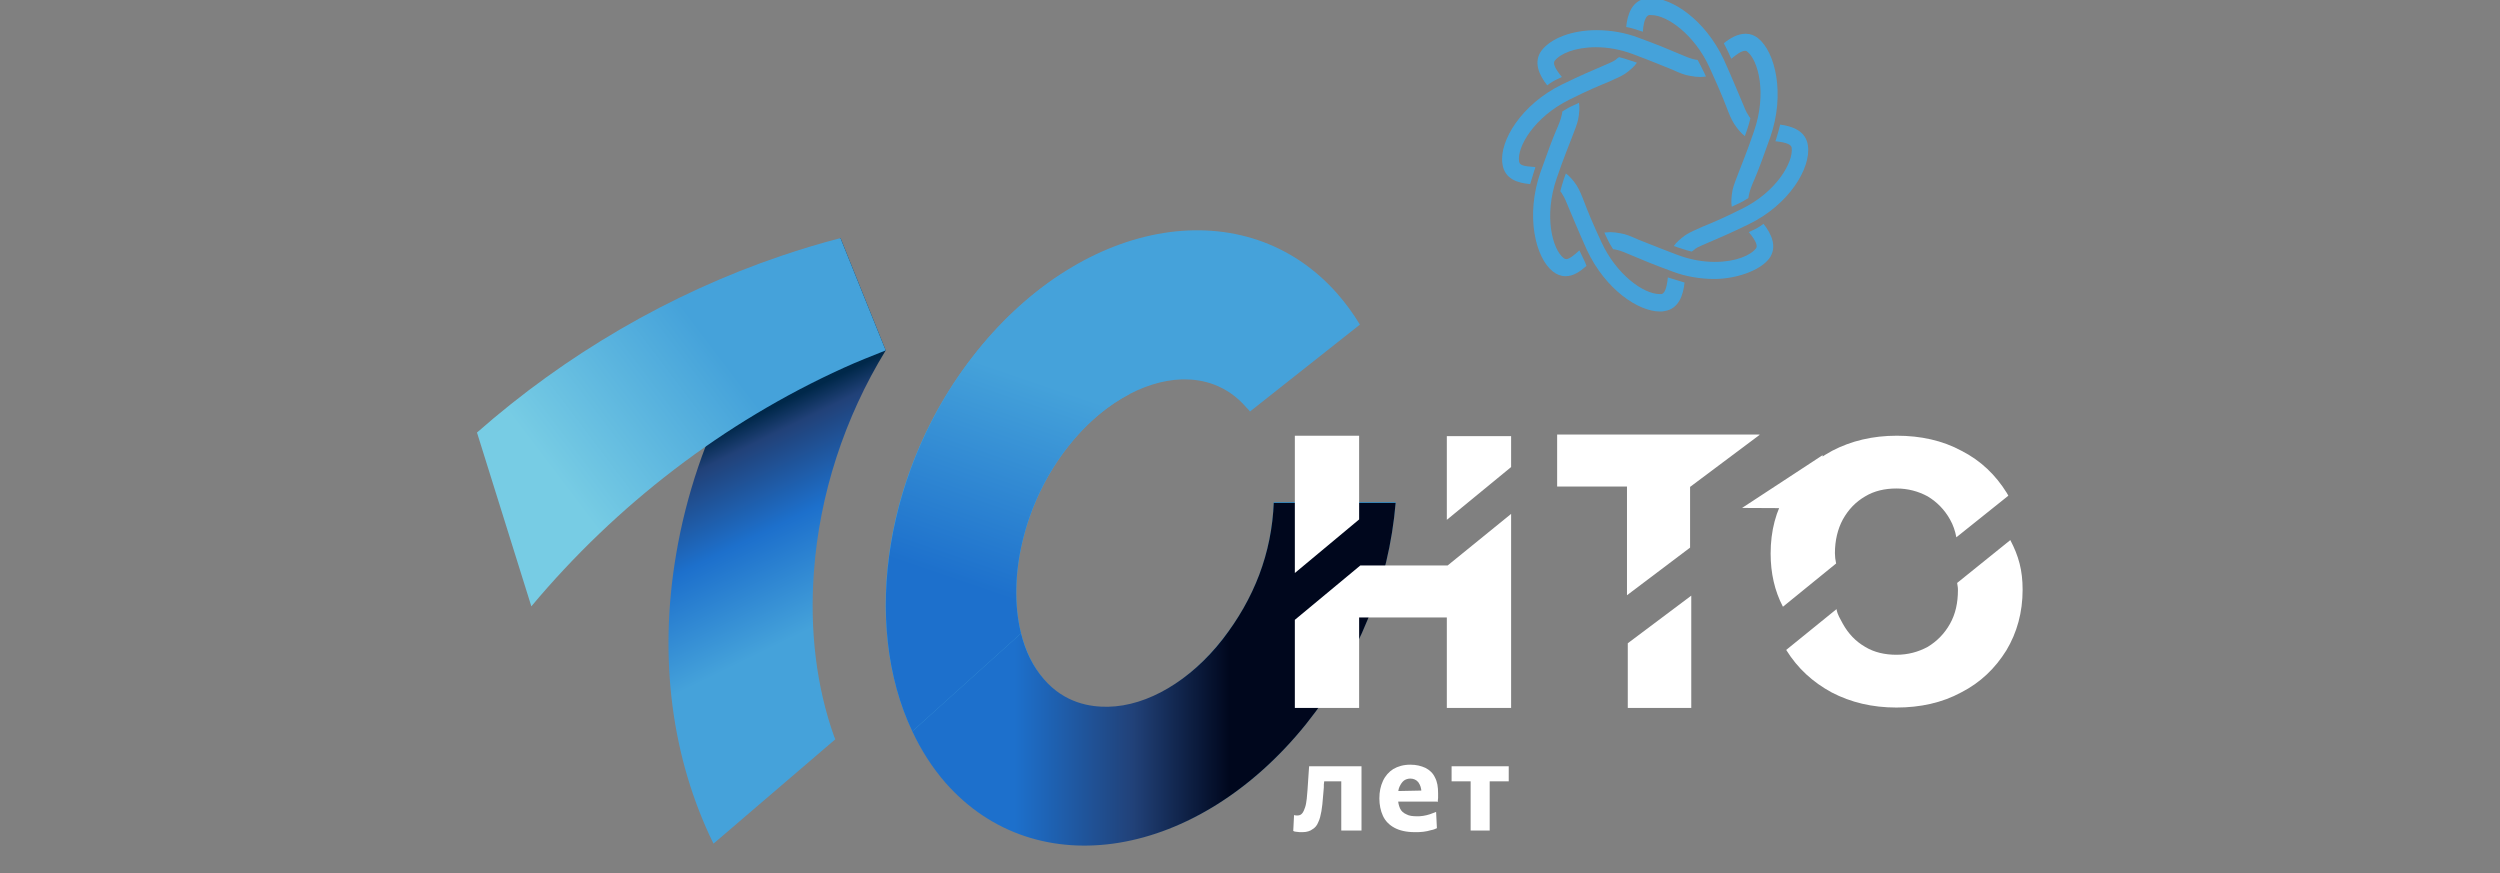
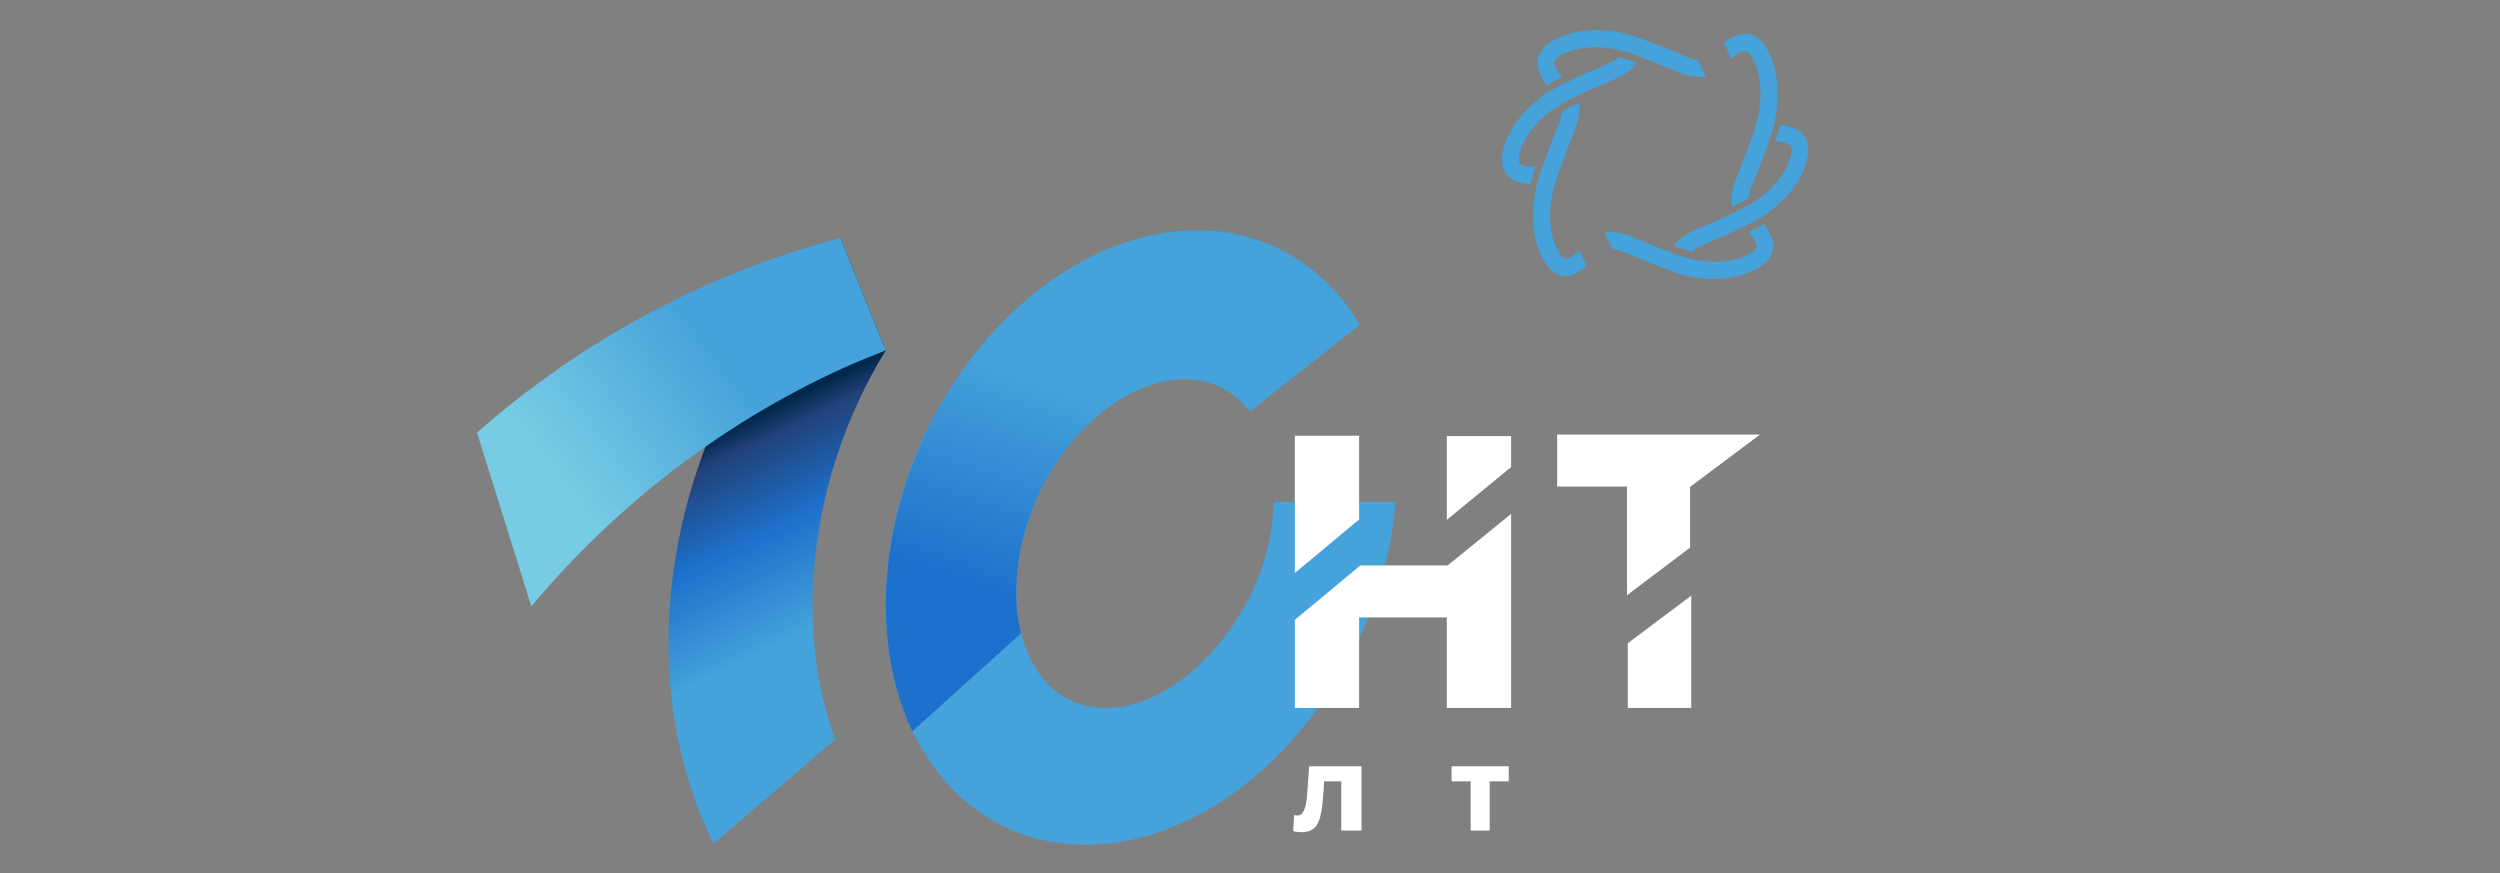
<svg xmlns="http://www.w3.org/2000/svg" version="1.1" id="Слой_1" x="0px" y="0px" viewBox="0 0 630 220" style="enable-background:new 0 0 630 220;" xml:space="preserve">
  <rect x="0" y="0" width="630" height="220" fill="#808080" stroke="none" />
  <style type="text/css"> .st0{fill:#FFFFFF;} .st1{fill:#45A2DA;} .st2{fill:url(#SVGID_1_);} .st3{fill:url(#SVGID_00000105406246280839365320000009409415725617904279_);} .st4{fill:url(#SVGID_00000116212521054319217690000005498399701252221830_);} .st5{fill:url(#SVGID_00000132809508755925470800000011737025940024989373_);} </style>
  <g>
    <g>
      <path class="st0" d="M328.3,209.7c-0.3,0-0.5,0-0.8,0c-0.3,0-0.6-0.1-0.9-0.1c-0.3,0-0.5-0.1-0.7-0.2l0.2-4c0.2,0,0.3,0.1,0.5,0.1 c0.2,0,0.3,0,0.4,0c0.5,0,0.9-0.2,1.2-0.6c0.3-0.4,0.5-0.9,0.7-1.5c0.2-0.6,0.3-1.3,0.4-2.1c0.1-0.8,0.1-1.5,0.2-2.3 c0.1-1,0.1-2,0.2-3c0.1-1,0.1-2,0.2-2.9h13.2c0,0.8,0,15,0,16.2H338c0-1.2,0-11.7,0-12.4l0,0h-4.3l0,0c-0.1,0.7-0.1,0.8-0.1,1.6 c-0.1,0.8-0.1,1.6-0.2,2.3c-0.1,1.3-0.2,2.5-0.4,3.6c-0.2,1.1-0.4,2-0.8,2.8c-0.3,0.8-0.8,1.4-1.5,1.8 C330.2,209.4,329.3,209.7,328.3,209.7z" />
-       <path class="st0" d="M356.5,209.7c-2.1,0-3.8-0.4-5.1-1.1c-1.3-0.7-2.3-1.7-2.9-3c-0.6-1.3-0.9-2.8-0.9-4.4c0-1.7,0.3-3.1,0.9-4.4 c0.6-1.3,1.5-2.3,2.6-3c1.2-0.7,2.6-1.1,4.3-1.1c1.5,0,2.7,0.3,3.8,0.8c1,0.5,1.9,1.3,2.4,2.4c0.6,1.1,0.8,2.4,0.8,4 c0,0.4,0,0.8,0,1.2c0,0.3-0.1,0.7-0.1,1l-4.1-1.6c0-0.1,0-0.3,0-0.4c0-0.2,0-0.3,0-0.4c0-1.1-0.3-1.9-0.8-2.6 c-0.5-0.6-1.2-0.9-2-0.9c-0.6,0-1.2,0.2-1.6,0.5c-0.5,0.4-0.8,0.9-1.1,1.5c-0.3,0.6-0.4,1.4-0.4,2.3v0.8c0,0.9,0.2,1.7,0.5,2.4 c0.3,0.7,0.9,1.2,1.6,1.5c0.7,0.4,1.6,0.5,2.7,0.5c0.4,0,0.9,0,1.5-0.1c0.6-0.1,1.1-0.2,1.7-0.4c0.6-0.2,1.1-0.4,1.6-0.6l0.2,4.1 c-0.4,0.2-0.9,0.4-1.5,0.5c-0.6,0.2-1.2,0.3-1.9,0.4C358.1,209.7,357.3,209.7,356.5,209.7z M349.4,202v-2.6l10-0.2l2.8,0.8v2 H349.4z" />
      <path class="st0" d="M370.6,209.3c0-1.2,0-11.7,0-12.4l0,0c0,0-3.9,0-4.8,0v-3.8h14.4v3.8c-0.9,0-4.8,0-4.8,0l0,0 c0,0.7,0,11.2,0,12.4H370.6z" />
    </g>
    <path class="st1" d="M351.7,126.5c-1.7,20.2-9.4,39.4-22.6,55.9c-27.2,34-67.9,40.6-90.8,14.6s-19.4-74.6,7.9-108.5 C273.5,54.4,314.1,48,337,74c2.1,2.4,4,5,5.7,7.8l-27.7,21.9c-0.3-0.4-0.6-0.7-0.9-1c-5-5.8-11.1-7.1-15.6-7.1c-0.2,0-0.4,0-0.6,0 c-9.9,0.3-20.7,6.6-28.8,17c-14.6,18.6-17.3,45.5-6,58.7c5.2,6.1,11.7,7.2,16.2,7.1c9.9-0.2,20.7-6.9,28.8-17.3 c8-10.2,12.4-21.6,12.9-34.6H351.7z" />
    <linearGradient id="SVGID_1_" gradientUnits="userSpaceOnUse" x1="206.096" y1="157.586" x2="182.267" y2="108.771">
      <stop offset="0" style="stop-color:#45A2DA" />
      <stop offset="0.497" style="stop-color:#1D70CC" />
      <stop offset="0.888" style="stop-color:#214178" />
      <stop offset="1" style="stop-color:#00284A" />
    </linearGradient>
    <path class="st2" d="M210.5,186.3l-0.3-0.7c-4.4-12.4-6.2-26.5-5.1-41.4c1.4-19.6,7.7-38.9,18.1-55.9l0,0L211.8,60 c-21.7,21.7-36.4,50-41.4,79.6c-4.5,26.3-1.1,51.6,9.4,73L210.5,186.3z" />
    <linearGradient id="SVGID_00000005988831632448244330000016673436781355717255_" gradientUnits="userSpaceOnUse" x1="141.07" y1="121.529" x2="182.096" y2="90.374">
      <stop offset="3.490398e-03" style="stop-color:#77CCE4" />
      <stop offset="1" style="stop-color:#45A2DA" />
    </linearGradient>
    <path style="fill:url(#SVGID_00000005988831632448244330000016673436781355717255_);" d="M223.2,88.3L211.8,60 c-5,1.3-10,2.8-15,4.5c-28,9.5-54.2,24.8-76.6,44.5l13.7,43.8c21.4-25.6,48.5-46.4,78.7-60.1C216.1,91.1,219.7,89.7,223.2,88.3 L223.2,88.3z" />
    <linearGradient id="SVGID_00000084524415993023842860000001051330106115847314_" gradientUnits="userSpaceOnUse" x1="255.715" y1="169.755" x2="309.922" y2="169.755">
      <stop offset="0" style="stop-color:#1D70CC" />
      <stop offset="0.553" style="stop-color:#214178" />
      <stop offset="1" style="stop-color:#00071D" />
    </linearGradient>
-     <path style="fill:url(#SVGID_00000084524415993023842860000001051330106115847314_);" d="M321,126.5c-0.5,13-5,24.4-12.9,34.6 c-8.1,10.4-18.9,16.8-28.8,17c-4.5,0.1-11-0.9-16.2-6.9c-2.8-3.2-4.7-7.1-5.8-11.6l-27.4,24.7c2.2,4.7,5,9.1,8.4,13 c22.9,26,63.5,19.1,90.8-14.8c13.2-16.5,20.9-35.6,22.6-55.8H321z" />
    <linearGradient id="SVGID_00000027603471096028741910000010749436757210000270_" gradientUnits="userSpaceOnUse" x1="261.463" y1="96.141" x2="243.881" y2="147.501">
      <stop offset="0" style="stop-color:#45A2DA" />
      <stop offset="1" style="stop-color:#1D70CC" />
    </linearGradient>
    <path style="fill:url(#SVGID_00000027603471096028741910000010749436757210000270_);" d="M229.9,184.3l27.4-24.7 c-3.5-14,0.7-32.9,11.8-47c4.6-5.9,10.1-10.5,15.7-13.4l-16.9-30.4c-7.7,4.9-15.1,11.5-21.7,19.7C223,117.5,217,157.1,229.9,184.3z " />
    <g>
      <g>
        <path class="st1" d="M393,19.7c0.2-0.1,0.4-0.2,0.6-0.3c-2.1-2.5-2.2-3.6-1.8-4.1c1.3-1.7,5-3.4,10.4-3.4c3.1,0,6.2,0.6,9.2,1.7 c4.8,1.8,7.9,3.1,9.9,3.9c2,0.9,3.2,1.4,4.5,1.6c1,0.2,1.9,0.3,2.7,0.3c0.5,0,1-0.1,1.4-0.1c-0.2-0.5-0.5-1.1-0.8-1.7 c-0.4-0.9-0.9-1.7-1.3-2.5c-0.3,0-0.7-0.1-1.1-0.2c-0.8-0.2-1.9-0.6-3.7-1.4c-2.1-0.9-5.2-2.2-10.1-4c-3.4-1.3-7.1-1.9-10.6-1.9 c-6.1,0-11.4,2-13.8,5.1c-2.2,2.9-0.6,6.3,1.4,8.8C390.8,20.8,391.8,20.2,393,19.7" />
        <path class="st1" d="M436,14.2c0.1,0.2,0.2,0.4,0.3,0.6c1.2-1,2.5-2,3.5-2c0.2,0,0.4,0.1,0.5,0.2c2.8,2.2,5,10.6,1.7,20.1 c-1.7,5-3,8.1-3.8,10.2c-0.8,2.1-1.3,3.3-1.6,4.6c-0.3,1.7-0.4,3-0.2,4.2c0.5-0.3,1.1-0.5,1.7-0.8c0.9-0.4,1.7-0.9,2.5-1.4 c0-0.3,0.1-0.7,0.2-1.1c0.2-0.9,0.6-2,1.4-3.8c0.9-2.1,2.1-5.3,3.9-10.4c3.8-10.9,1.3-21.5-3.1-25c-0.9-0.7-1.9-1.1-3.1-1.1 c-2,0-3.9,1.1-5.5,2.4C434.9,11.9,435.5,13,436,14.2" />
        <path class="st1" d="M441.3,58.2c-0.2,0.1-0.4,0.2-0.6,0.3c2.1,2.5,2.2,3.6,1.8,4.1c-1.3,1.7-5,3.4-10.4,3.4 c-3.1,0-6.2-0.6-9.2-1.7c-4.8-1.8-7.9-3.1-10-3.9c-2-0.9-3.2-1.4-4.5-1.6c-1-0.2-1.8-0.3-2.6-0.3c-0.5,0-1,0.1-1.5,0.1 c0.2,0.5,0.5,1.1,0.8,1.7c0.4,0.9,0.9,1.7,1.4,2.5c0.3,0,0.7,0.1,1.1,0.2c0.8,0.2,1.9,0.6,3.7,1.4c2.1,0.9,5.2,2.2,10.1,4 c3.4,1.3,7.1,1.9,10.6,1.9c5.3,0,11.4-2,13.8-5.1c2.2-2.9,0.6-6.3-1.4-8.8C443.5,57.1,442.5,57.7,441.3,58.2" />
        <path class="st1" d="M398.3,63.7c-0.1-0.2-0.2-0.4-0.3-0.6c-1.2,1.1-2.5,2.2-3.3,2.2c-0.1,0-0.3,0-0.7-0.3 c-2.8-2.2-5-10.6-1.7-20.1c1.7-5,3-8.1,3.8-10.2c0.8-2.1,1.3-3.3,1.6-4.6c0.3-1.7,0.4-3,0.2-4.2c-0.5,0.3-1.1,0.5-1.7,0.8 c-0.9,0.4-1.7,0.9-2.5,1.4c0,0.3-0.1,0.7-0.2,1.1c-0.2,0.9-0.6,2-1.4,3.8c-0.9,2.1-2.1,5.3-3.9,10.4c-3.8,10.9-1.3,21.5,3.1,25 c1,0.8,2.1,1.2,3.2,1.2c2,0,3.6-1.1,5.3-2.6C399.4,65.9,398.8,64.8,398.3,63.7" />
        <path class="st1" d="M386.7,42.8c0.1-0.2,0.2-0.4,0.2-0.7c-3.2-0.2-4-0.5-4.1-1.5c-0.5-3.6,3.8-11.1,12.7-15.5 c4.6-2.3,7.7-3.6,9.7-4.4c2-0.9,3.2-1.4,4.3-2.1c1.4-1,2.4-1.9,3-2.8c-0.6-0.2-1.1-0.4-1.8-0.6c-0.9-0.3-1.8-0.6-2.7-0.8 c-0.3,0.2-0.6,0.4-0.9,0.7c-0.7,0.5-1.8,0.9-3.6,1.7c-2.1,0.9-5.2,2.2-9.9,4.5c-10.2,5-15.8,14.2-15,19.9c0.5,4,3.9,4.9,7,5.2 C386,45.2,386.3,44,386.7,42.8" />
-         <path class="st1" d="M413.4,7.8c0.2,0.1,0.4,0.1,0.6,0.2c0.2-3.2,1-4.1,1.6-4.2c0.2,0,0.3,0,0.5,0c4.1,0,10.9,5,14.6,13 c2.2,4.8,3.5,7.9,4.3,10c0.8,2.1,1.3,3.3,2,4.4c0.9,1.4,1.8,2.4,2.7,3.1c0.2-0.6,0.4-1.1,0.6-1.7c0.3-0.9,0.6-1.9,0.8-2.8 c-0.2-0.3-0.4-0.5-0.6-0.9c-0.5-0.7-0.9-1.8-1.7-3.7c-0.9-2.1-2.2-5.3-4.4-10.2c-4.7-10-13-15.5-18.4-15.5c-0.4,0-0.7,0-1.1,0.1 c-3.6,0.5-4.8,4-5.1,7.2C411,7,412.2,7.4,413.4,7.8" />
        <path class="st1" d="M455.6,36.7c-0.5-3.7-3.9-4.9-7-5.3c-0.3,1.2-0.6,2.4-1,3.6c-0.1,0.2-0.1,0.4-0.2,0.6c3.2,0.3,4,1,4.1,1.6 c0.5,3.6-3.8,11.2-12.7,15.5c-4.6,2.3-7.7,3.6-9.7,4.4c-2,0.9-3.2,1.4-4.3,2.1c-1.4,1-2.4,1.9-3,2.8c0.6,0.2,1.1,0.4,1.8,0.6 c0.9,0.3,1.8,0.6,2.7,0.8c0.3-0.2,0.6-0.4,0.9-0.7c0.7-0.5,1.8-0.9,3.6-1.7c2.1-0.9,5.2-2.2,9.9-4.5 C450.8,51.6,456.4,42.4,455.6,36.7" />
-         <path class="st1" d="M420.9,70.1c-0.2-0.1-0.4-0.1-0.6-0.2c-0.3,3.2-1,4.1-1.6,4.2c-0.2,0-0.3,0-0.5,0c-4.1,0-10.9-5-14.6-13 c-2.2-4.7-3.5-7.9-4.3-10c-0.8-2.1-1.3-3.3-2-4.4c-0.9-1.4-1.9-2.4-2.7-3c-0.2,0.5-0.4,1.1-0.6,1.7c-0.3,1-0.6,1.9-0.8,2.8 c0.2,0.2,0.4,0.5,0.6,0.9c0.5,0.7,0.9,1.8,1.7,3.7c0.9,2.1,2.2,5.3,4.4,10.2c4.7,10,13,15.5,18.4,15.5c0.4,0,0.7,0,1.1-0.1 c3.6-0.5,4.8-4,5.1-7.2C423.3,70.8,422.1,70.5,420.9,70.1" />
      </g>
      <g>
        <path class="st0" d="M342.5,109.8v21.1l-16.2,13.5v-34.6H342.5z M326.3,178.4h16.2v-22.8h22.1v22.8h16.2v-48.9l-16,13h-22 l-16.5,13.7V178.4z M380.8,117.7v-7.8h-16.2v21.1L380.8,117.7z" />
-         <path class="st0" d="M509.7,148.6c0,5.7-1.4,10.8-4.1,15.3c-2.8,4.5-6.5,8.1-11.4,10.6c-4.8,2.6-10.3,3.8-16.3,3.8 c-6.1,0-11.5-1.3-16.3-3.8c-4.8-2.6-8.6-6.1-11.4-10.6c0-0.1-0.1-0.1-0.1-0.1l12.7-10.3c0.3,1.6,0.9,2.3,1.6,3.7 c1.4,2.5,3.2,4.4,5.6,5.8c2.3,1.4,5,2,7.9,2c2.9,0,5.5-0.7,7.9-2c2.3-1.4,4.2-3.3,5.6-5.8c1.4-2.5,2-5.3,2-8.5 c0-0.9-0.1-0.9-0.2-1.8l13.4-10.8C508.7,140.1,509.7,143.7,509.7,148.6 M462.4,139.4c0-3.2,0.7-6.1,2-8.5 c1.4-2.5,3.2-4.4,5.6-5.8c2.3-1.4,5-2,7.9-2c2.9,0,5.5,0.7,7.9,2c2.3,1.4,4.2,3.3,5.6,5.8c0.8,1.4,1.3,2.9,1.6,4.5l13-10.4 l0.1-0.1c-0.2-0.4-0.2-0.3-0.4-0.7c-2.8-4.5-6.5-8.1-11.4-10.6c-4.8-2.6-10.3-3.8-16.3-3.8c-6.1,0-11.5,1.3-16.3,3.8 c-4.8,2.6-8.6,6.1-11.4,10.6c-2.8,4.5-4.1,9.6-4.1,15.3c0,4.9,1,9.4,3.1,13.4l13.4-10.9C462.5,141.1,462.4,140.2,462.4,139.4 M459.2,128.1l0.1-13.4L439,128L459.2,128.1z" />
        <path class="st0" d="M443.4,109.6l-17.5,13.1V138l-15.9,12v-27.4h-17.6v-13.1H443.4z M410.2,178.4h16v-28.3l-16,12V178.4z" />
      </g>
    </g>
  </g>
</svg>